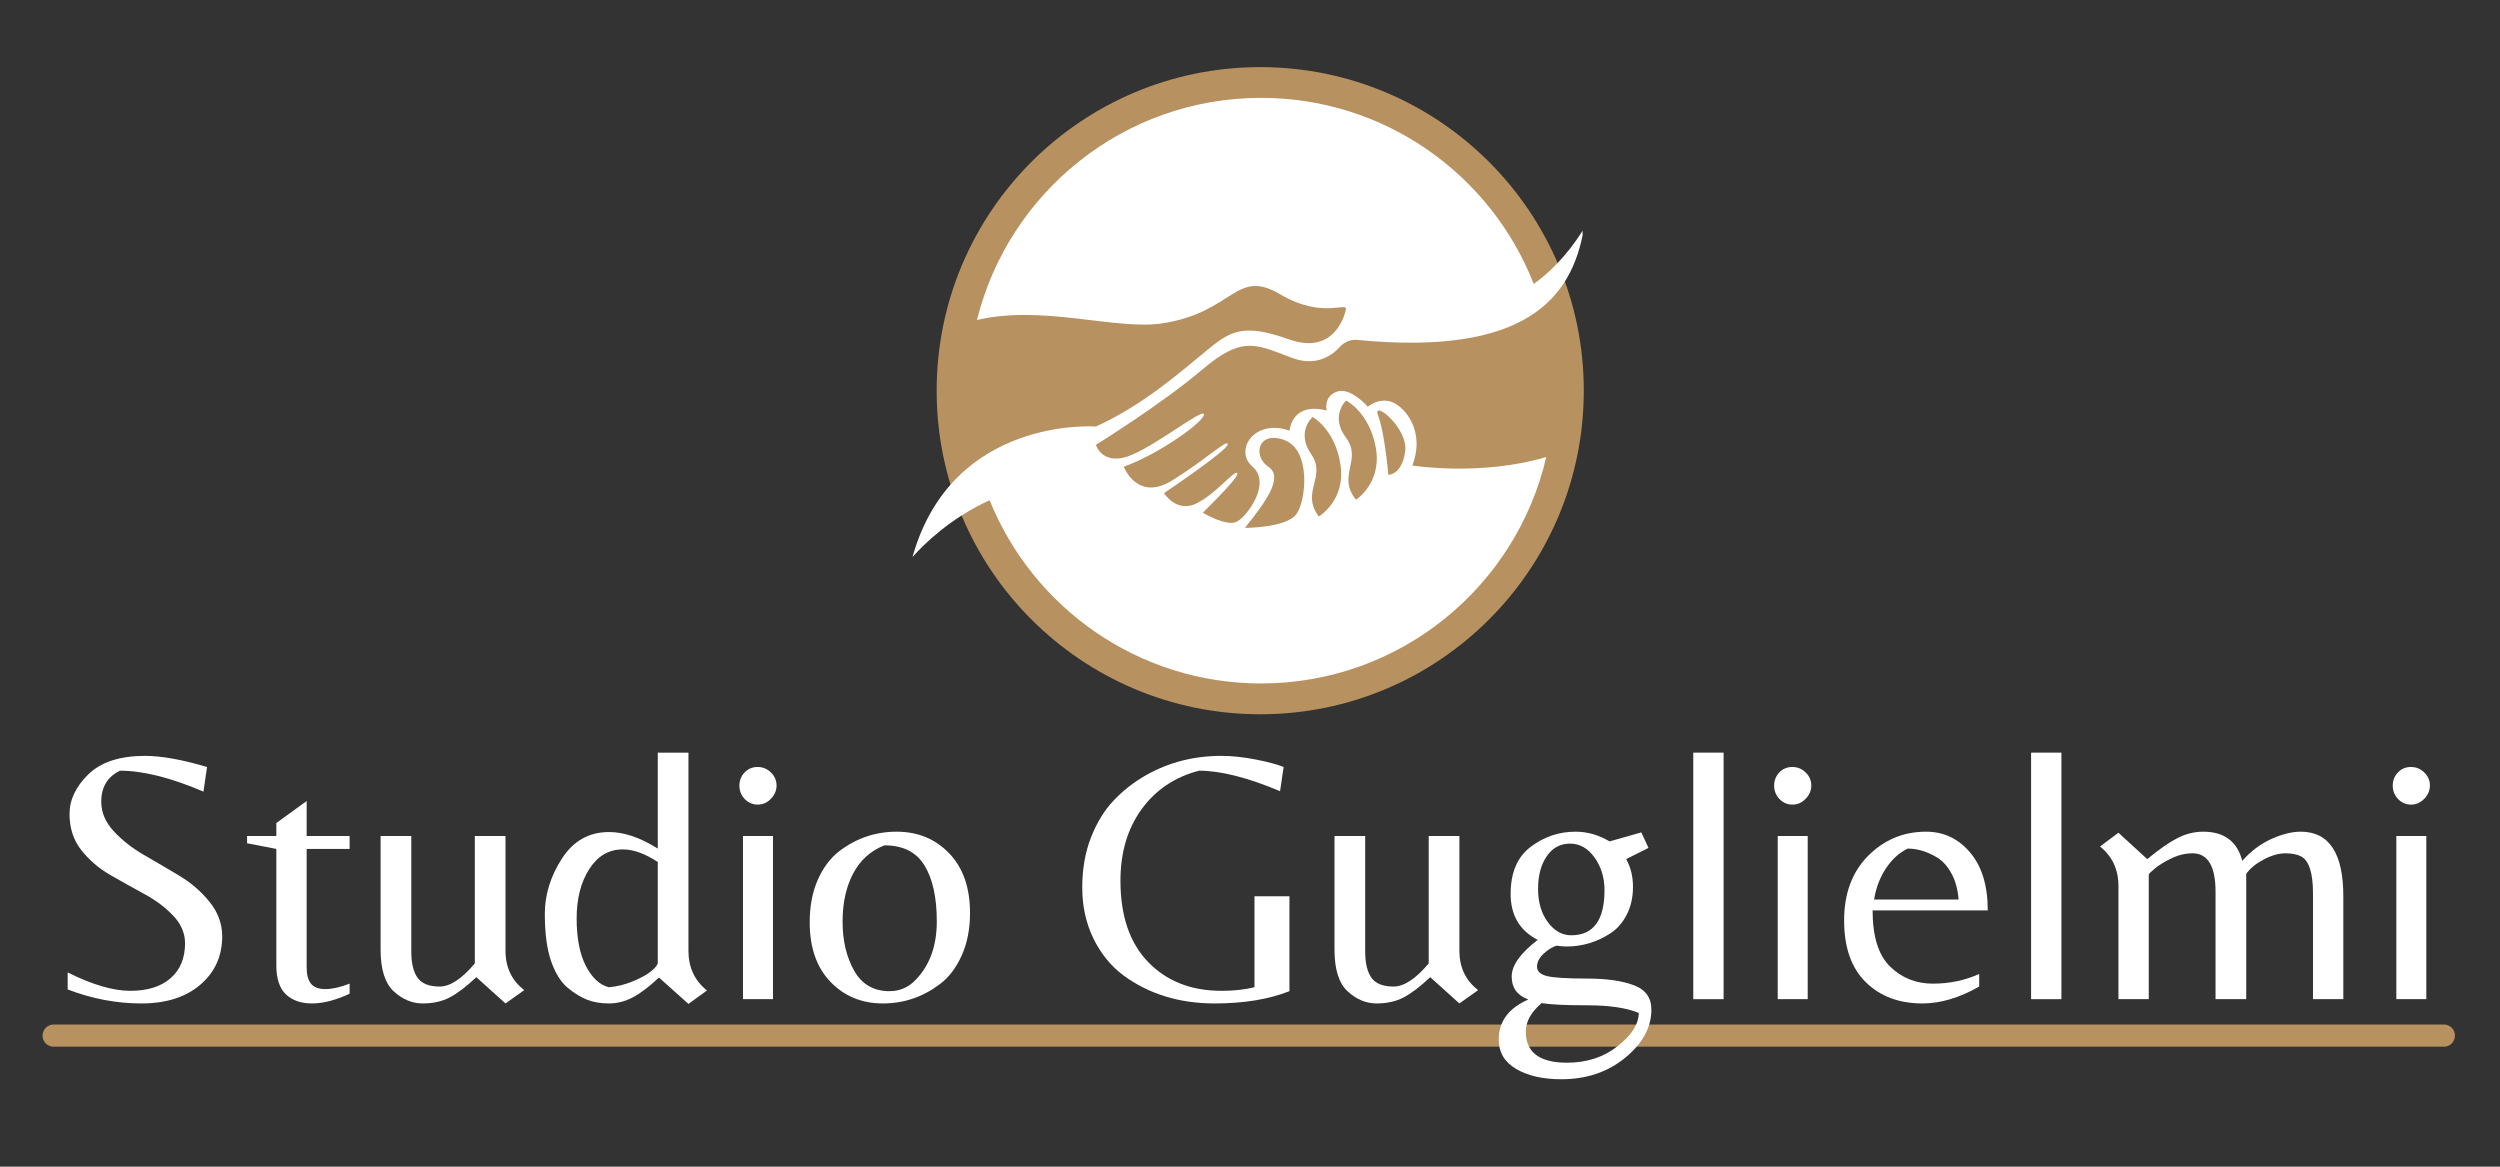
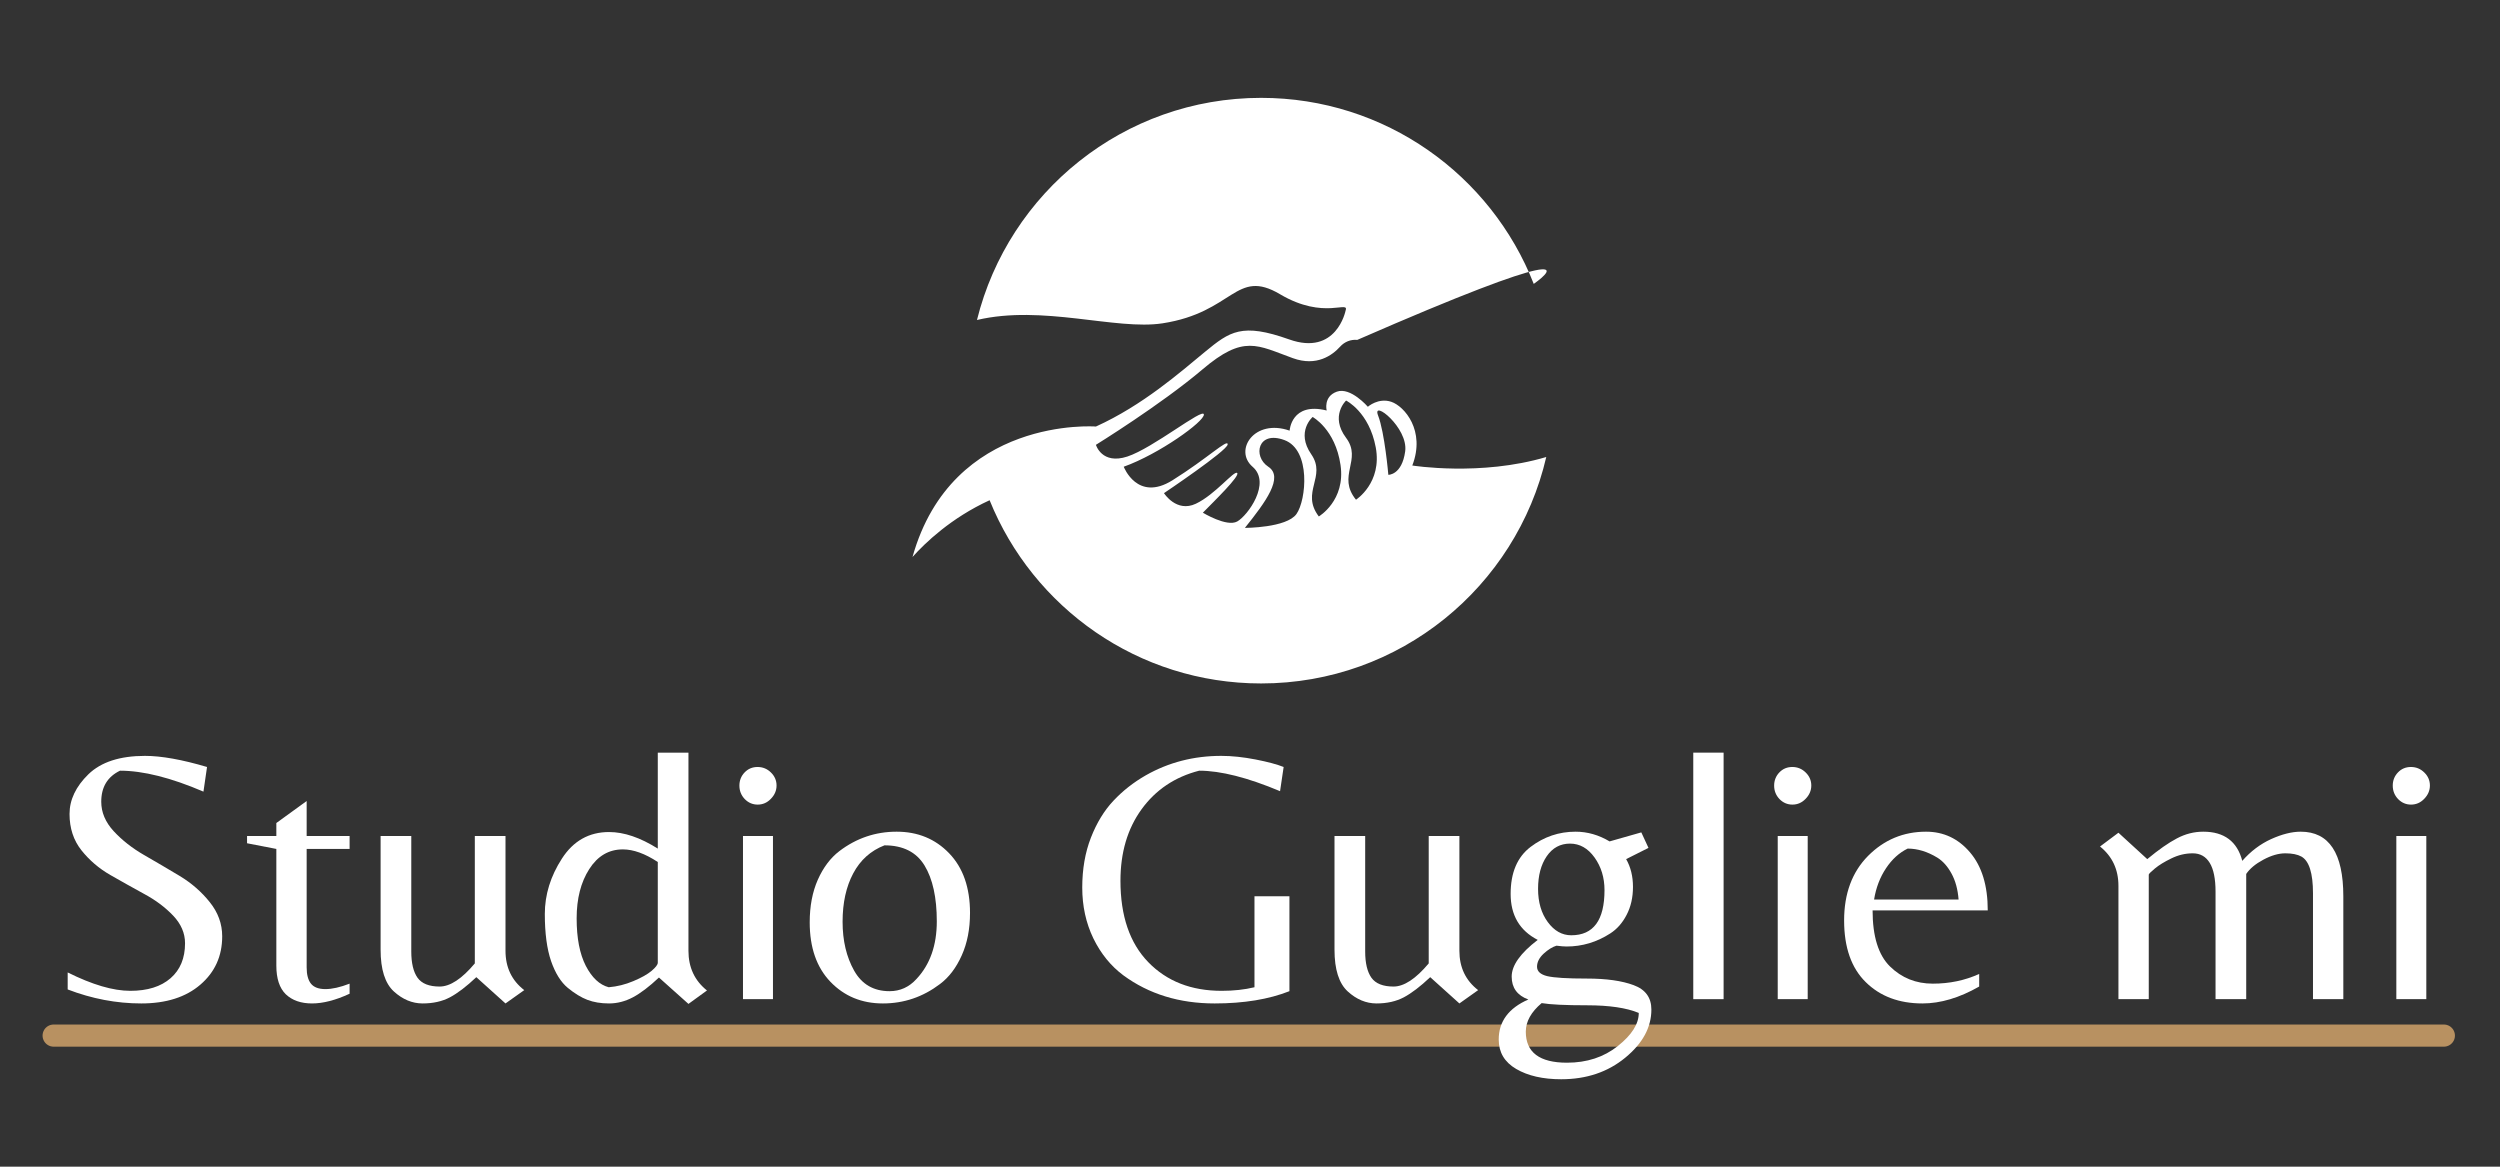
<svg xmlns="http://www.w3.org/2000/svg" width="450" zoomAndPan="magnify" viewBox="0 0 337.5 157.5" height="210" preserveAspectRatio="xMidYMid meet" version="1.0">
  <rect x="0" y="0" width="337.5" height="157.5" fill="#333333" stroke="none" />
  <defs>
    <g />
    <clipPath id="04a7532046">
      <path d="M 126.449 9.062 L 213.812 9.062 L 213.812 96.426 L 126.449 96.426 Z M 126.449 9.062 " clip-rule="nonzero" />
    </clipPath>
    <clipPath id="bc24966b1a">
-       <path d="M 170.133 9.062 C 146.008 9.062 126.449 28.621 126.449 52.742 C 126.449 76.867 146.008 96.426 170.133 96.426 C 194.258 96.426 213.812 76.867 213.812 52.742 C 213.812 28.621 194.258 9.062 170.133 9.062 Z M 170.133 9.062 " clip-rule="nonzero" />
-     </clipPath>
+       </clipPath>
    <clipPath id="a82db287c6">
      <path d="M 123.188 13.207 L 213.648 13.207 L 213.648 92.457 L 123.188 92.457 Z M 123.188 13.207 " clip-rule="nonzero" />
    </clipPath>
  </defs>
  <path stroke-linecap="round" transform="matrix(0.748, 0, 0, 0.748, 5.748, 138.311)" fill="none" stroke-linejoin="miter" d="M 1.999 1.998 L 433.385 1.998 " stroke="#b89161" stroke-width="4" stroke-opacity="1" stroke-miterlimit="4" />
  <g clip-path="url(#04a7532046)">
    <g clip-path="url(#bc24966b1a)">
      <path fill="#b89161" d="M 126.449 9.062 L 213.812 9.062 L 213.812 96.426 L 126.449 96.426 Z M 126.449 9.062 " fill-opacity="1" fill-rule="nonzero" />
    </g>
  </g>
  <g fill="#ffffff" fill-opacity="1">
    <g transform="translate(5.778, 134.887)">
      <g>
        <path d="M 7.891 -26.656 C 7.891 -25.227 8.445 -23.906 9.562 -22.688 C 10.688 -21.469 12.051 -20.395 13.656 -19.469 C 15.27 -18.539 16.875 -17.598 18.469 -16.641 C 20.062 -15.68 21.414 -14.504 22.531 -13.109 C 23.656 -11.711 24.219 -10.172 24.219 -8.484 C 24.219 -5.816 23.234 -3.641 21.266 -1.953 C 19.305 -0.266 16.648 0.578 13.297 0.578 C 9.953 0.578 6.641 -0.051 3.359 -1.312 L 3.359 -3.609 C 6.672 -1.953 9.488 -1.125 11.812 -1.125 C 14.133 -1.125 15.945 -1.691 17.25 -2.828 C 18.551 -3.961 19.203 -5.535 19.203 -7.547 C 19.203 -8.91 18.664 -10.156 17.594 -11.281 C 16.52 -12.406 15.219 -13.379 13.688 -14.203 C 12.164 -15.035 10.641 -15.891 9.109 -16.766 C 7.586 -17.641 6.289 -18.75 5.219 -20.094 C 4.145 -21.445 3.609 -23.082 3.609 -25 C 3.609 -26.914 4.457 -28.703 6.156 -30.359 C 7.863 -32.016 10.41 -32.844 13.797 -32.844 C 16.004 -32.844 18.797 -32.344 22.172 -31.344 L 21.688 -28.016 C 17.301 -29.898 13.547 -30.844 10.422 -30.844 C 8.734 -30.031 7.891 -28.633 7.891 -26.656 Z M 7.891 -26.656 " />
      </g>
    </g>
  </g>
  <g fill="#ffffff" fill-opacity="1">
    <g transform="translate(32.868, 134.887)">
      <g>
        <path d="M 8.531 -4.281 C 8.531 -3.312 8.723 -2.582 9.109 -2.094 C 9.504 -1.602 10.156 -1.359 11.062 -1.359 C 11.969 -1.359 13.055 -1.602 14.328 -2.094 L 14.328 -0.734 C 12.441 0.141 10.75 0.578 9.25 0.578 C 7.758 0.578 6.582 0.164 5.719 -0.656 C 4.863 -1.488 4.438 -2.781 4.438 -4.531 L 4.438 -20.281 L 0.484 -21.047 L 0.484 -22.031 L 4.438 -22.031 L 4.438 -23.781 L 8.531 -26.75 L 8.531 -22.031 L 14.328 -22.031 L 14.328 -20.281 L 8.531 -20.281 Z M 8.531 -4.281 " />
      </g>
    </g>
  </g>
  <g fill="#ffffff" fill-opacity="1">
    <g transform="translate(48.898, 134.887)">
      <g>
        <path d="M 19.344 -6.531 C 19.344 -4.289 20.188 -2.52 21.875 -1.219 L 19.344 0.578 L 15.406 -2.969 C 14.07 -1.707 12.883 -0.801 11.844 -0.25 C 10.801 0.301 9.57 0.578 8.156 0.578 C 6.75 0.578 5.453 0.035 4.266 -1.047 C 3.078 -2.141 2.484 -4.016 2.484 -6.672 L 2.484 -22.031 L 6.625 -22.031 L 6.625 -6.438 C 6.625 -4.875 6.906 -3.691 7.469 -2.891 C 8.039 -2.098 9.035 -1.703 10.453 -1.703 C 11.867 -1.703 13.453 -2.742 15.203 -4.828 L 15.203 -22.031 L 19.344 -22.031 Z M 19.344 -6.531 " />
      </g>
    </g>
  </g>
  <g fill="#ffffff" fill-opacity="1">
    <g transform="translate(72.285, 134.887)">
      <g>
        <path d="M 20.656 -6.531 C 20.656 -4.289 21.488 -2.504 23.156 -1.172 L 20.656 0.641 L 16.672 -2.922 C 15.367 -1.691 14.195 -0.801 13.156 -0.25 C 12.113 0.301 11.039 0.578 9.938 0.578 C 8.832 0.578 7.859 0.414 7.016 0.094 C 6.172 -0.227 5.285 -0.77 4.359 -1.531 C 3.43 -2.301 2.68 -3.504 2.109 -5.141 C 1.547 -6.785 1.266 -8.906 1.266 -11.5 C 1.266 -14.102 2.035 -16.598 3.578 -18.984 C 5.117 -21.367 7.238 -22.562 9.938 -22.562 C 11.957 -22.562 14.148 -21.816 16.516 -20.328 L 16.516 -33.281 L 20.656 -33.281 Z M 16.516 -4.922 L 16.516 -18.516 C 14.797 -19.648 13.223 -20.219 11.797 -20.219 C 9.91 -20.219 8.398 -19.332 7.266 -17.562 C 6.129 -15.789 5.562 -13.57 5.562 -10.906 C 5.562 -8.25 5.973 -6.113 6.797 -4.5 C 7.629 -2.895 8.66 -1.93 9.891 -1.609 C 11.023 -1.703 12.133 -1.977 13.219 -2.438 C 14.312 -2.895 15.133 -3.359 15.688 -3.828 C 16.238 -4.297 16.516 -4.66 16.516 -4.922 Z M 16.516 -4.922 " />
      </g>
    </g>
  </g>
  <g fill="#ffffff" fill-opacity="1">
    <g transform="translate(96.647, 134.887)">
      <g>
        <path d="M 3.656 0 L 3.656 -22.031 L 7.703 -22.031 L 7.703 0 Z M 3.172 -28.828 C 3.172 -29.523 3.406 -30.117 3.875 -30.609 C 4.344 -31.098 4.926 -31.344 5.625 -31.344 C 6.32 -31.344 6.922 -31.098 7.422 -30.609 C 7.93 -30.117 8.188 -29.531 8.188 -28.844 C 8.188 -28.164 7.93 -27.566 7.422 -27.047 C 6.922 -26.523 6.328 -26.266 5.641 -26.266 C 4.961 -26.266 4.379 -26.516 3.891 -27.016 C 3.41 -27.523 3.172 -28.129 3.172 -28.828 Z M 3.172 -28.828 " />
      </g>
    </g>
  </g>
  <g fill="#ffffff" fill-opacity="1">
    <g transform="translate(107.999, 134.887)">
      <g>
        <path d="M 13.047 -22.609 C 15.91 -22.609 18.273 -21.633 20.141 -19.688 C 22.016 -17.738 22.953 -15.055 22.953 -11.641 C 22.953 -9.461 22.578 -7.547 21.828 -5.891 C 21.086 -4.234 20.113 -2.953 18.906 -2.047 C 16.602 -0.297 14.031 0.578 11.188 0.578 C 8.344 0.578 5.984 -0.395 4.109 -2.344 C 2.242 -4.289 1.312 -6.969 1.312 -10.375 C 1.312 -12.551 1.676 -14.469 2.406 -16.125 C 3.145 -17.781 4.113 -19.066 5.312 -19.984 C 7.613 -21.734 10.191 -22.609 13.047 -22.609 Z M 12.094 -1.078 C 13.52 -1.078 14.734 -1.629 15.734 -2.734 C 17.555 -4.68 18.469 -7.27 18.469 -10.5 C 18.469 -13.727 17.914 -16.242 16.812 -18.047 C 15.707 -19.859 13.906 -20.766 11.406 -20.766 C 9.551 -20.047 8.145 -18.785 7.188 -16.984 C 6.227 -15.18 5.75 -13.004 5.75 -10.453 C 5.75 -7.898 6.27 -5.695 7.312 -3.844 C 8.352 -2 9.945 -1.078 12.094 -1.078 Z M 12.094 -1.078 " />
      </g>
    </g>
  </g>
  <g fill="#ffffff" fill-opacity="1">
    <g transform="translate(132.361, 134.887)">
      <g />
    </g>
  </g>
  <g fill="#ffffff" fill-opacity="1">
    <g transform="translate(144.542, 134.887)">
      <g>
        <path d="M 24.812 -13.891 L 29.531 -13.891 L 29.531 -1.078 C 26.738 0.023 23.375 0.578 19.438 0.578 C 14.664 0.578 10.555 -0.688 7.109 -3.219 C 5.422 -4.477 4.07 -6.141 3.062 -8.203 C 2.062 -10.273 1.562 -12.562 1.562 -15.062 C 1.562 -17.562 1.953 -19.812 2.734 -21.812 C 3.516 -23.812 4.531 -25.473 5.781 -26.797 C 7.031 -28.129 8.484 -29.27 10.141 -30.219 C 13.223 -31.969 16.617 -32.844 20.328 -32.844 C 21.754 -32.844 23.297 -32.68 24.953 -32.359 C 26.609 -32.035 27.875 -31.695 28.75 -31.344 L 28.266 -28.078 C 23.879 -29.922 20.238 -30.844 17.344 -30.844 C 14.062 -30 11.469 -28.258 9.562 -25.625 C 7.664 -23 6.719 -19.785 6.719 -15.984 C 6.719 -11.242 7.969 -7.582 10.469 -5 C 12.977 -2.414 16.281 -1.125 20.375 -1.125 C 22 -1.125 23.477 -1.285 24.812 -1.609 Z M 24.812 -13.891 " />
      </g>
    </g>
  </g>
  <g fill="#ffffff" fill-opacity="1">
    <g transform="translate(177.674, 134.887)">
      <g>
        <path d="M 19.344 -6.531 C 19.344 -4.289 20.188 -2.52 21.875 -1.219 L 19.344 0.578 L 15.406 -2.969 C 14.07 -1.707 12.883 -0.801 11.844 -0.25 C 10.801 0.301 9.57 0.578 8.156 0.578 C 6.75 0.578 5.453 0.035 4.266 -1.047 C 3.078 -2.141 2.484 -4.016 2.484 -6.672 L 2.484 -22.031 L 6.625 -22.031 L 6.625 -6.438 C 6.625 -4.875 6.906 -3.691 7.469 -2.891 C 8.039 -2.098 9.035 -1.703 10.453 -1.703 C 11.867 -1.703 13.453 -2.742 15.203 -4.828 L 15.203 -22.031 L 19.344 -22.031 Z M 19.344 -6.531 " />
      </g>
    </g>
  </g>
  <g fill="#ffffff" fill-opacity="1">
    <g transform="translate(201.061, 134.887)">
      <g>
        <path d="M 6.438 -4.375 C 6.438 -3.758 6.895 -3.336 7.812 -3.109 C 8.738 -2.891 10.52 -2.781 13.156 -2.781 C 15.789 -2.781 17.898 -2.484 19.484 -1.891 C 21.078 -1.305 21.875 -0.207 21.875 1.406 C 21.875 3.812 20.695 5.977 18.344 7.906 C 15.988 9.844 13.109 10.812 9.703 10.812 C 7.234 10.812 5.207 10.348 3.625 9.422 C 2.051 8.504 1.266 7.18 1.266 5.453 C 1.266 3.016 2.598 1.211 5.266 0.047 C 3.766 -0.504 3.016 -1.535 3.016 -3.047 C 3.016 -4.555 4.188 -6.207 6.531 -8 C 4.094 -9.258 2.875 -11.328 2.875 -14.203 C 2.875 -17.078 3.773 -19.195 5.578 -20.562 C 7.379 -21.926 9.398 -22.609 11.641 -22.609 C 13.234 -22.609 14.766 -22.172 16.234 -21.297 L 20.516 -22.516 L 21.484 -20.422 L 18.469 -18.906 C 19.082 -17.832 19.391 -16.582 19.391 -15.156 C 19.391 -13.727 19.102 -12.469 18.531 -11.375 C 17.969 -10.289 17.234 -9.457 16.328 -8.875 C 14.504 -7.695 12.535 -7.109 10.422 -7.109 C 10.098 -7.109 9.645 -7.145 9.062 -7.219 C 8.508 -7.051 7.93 -6.691 7.328 -6.141 C 6.734 -5.586 6.438 -5 6.438 -4.375 Z M 15.547 -14.719 C 15.547 -16.406 15.098 -17.875 14.203 -19.125 C 13.305 -20.375 12.203 -21 10.891 -21 C 9.578 -21 8.531 -20.43 7.75 -19.297 C 6.969 -18.16 6.578 -16.691 6.578 -14.891 C 6.578 -13.086 7.016 -11.594 7.891 -10.406 C 8.766 -9.219 9.82 -8.625 11.062 -8.625 C 14.051 -8.625 15.547 -10.656 15.547 -14.719 Z M 10.484 8.578 C 13.172 8.578 15.457 7.828 17.344 6.328 C 19.227 4.836 20.172 3.348 20.172 1.859 C 18.516 1.172 16.195 0.828 13.219 0.828 C 10.25 0.828 8.195 0.727 7.062 0.531 C 5.633 1.738 4.922 3.023 4.922 4.391 C 4.922 7.18 6.773 8.578 10.484 8.578 Z M 10.484 8.578 " />
      </g>
    </g>
  </g>
  <g fill="#ffffff" fill-opacity="1">
    <g transform="translate(224.936, 134.887)">
      <g>
        <path d="M 7.75 -33.281 L 7.75 0 L 3.656 0 L 3.656 -33.281 Z M 7.75 -33.281 " />
      </g>
    </g>
  </g>
  <g fill="#ffffff" fill-opacity="1">
    <g transform="translate(236.337, 134.887)">
      <g>
        <path d="M 3.656 0 L 3.656 -22.031 L 7.703 -22.031 L 7.703 0 Z M 3.172 -28.828 C 3.172 -29.523 3.406 -30.117 3.875 -30.609 C 4.344 -31.098 4.926 -31.344 5.625 -31.344 C 6.32 -31.344 6.922 -31.098 7.422 -30.609 C 7.93 -30.117 8.188 -29.531 8.188 -28.844 C 8.188 -28.164 7.93 -27.566 7.422 -27.047 C 6.922 -26.523 6.328 -26.266 5.641 -26.266 C 4.961 -26.266 4.379 -26.516 3.891 -27.016 C 3.41 -27.523 3.172 -28.129 3.172 -28.828 Z M 3.172 -28.828 " />
      </g>
    </g>
  </g>
  <g fill="#ffffff" fill-opacity="1">
    <g transform="translate(247.69, 134.887)">
      <g>
        <path d="M 5.109 -11.984 C 5.109 -8.473 5.895 -5.945 7.469 -4.406 C 9.051 -2.863 10.973 -2.094 13.234 -2.094 C 15.492 -2.094 17.582 -2.531 19.5 -3.406 L 19.5 -1.703 C 16.832 -0.18 14.281 0.578 11.844 0.578 C 8.688 0.578 6.133 -0.379 4.188 -2.297 C 2.238 -4.211 1.266 -6.988 1.266 -10.625 C 1.266 -14.258 2.344 -17.164 4.5 -19.344 C 6.664 -21.52 9.273 -22.609 12.328 -22.609 C 14.703 -22.609 16.68 -21.676 18.266 -19.812 C 19.859 -17.945 20.656 -15.336 20.656 -11.984 Z M 9.844 -20.328 C 8.707 -19.773 7.734 -18.891 6.922 -17.672 C 6.109 -16.453 5.57 -15.047 5.312 -13.453 L 16.719 -13.453 C 16.613 -14.816 16.297 -15.984 15.766 -16.953 C 15.234 -17.93 14.594 -18.648 13.844 -19.109 C 12.508 -19.922 11.176 -20.328 9.844 -20.328 Z M 9.844 -20.328 " />
      </g>
    </g>
  </g>
  <g fill="#ffffff" fill-opacity="1">
    <g transform="translate(270.541, 134.887)">
      <g>
-         <path d="M 7.75 -33.281 L 7.75 0 L 3.656 0 L 3.656 -33.281 Z M 7.75 -33.281 " />
-       </g>
+         </g>
    </g>
  </g>
  <g fill="#ffffff" fill-opacity="1">
    <g transform="translate(281.942, 134.887)">
      <g>
        <path d="M 28.656 -22.609 C 32.488 -22.609 34.406 -19.703 34.406 -13.891 L 34.406 0 L 30.312 0 L 30.312 -14.281 C 30.312 -17.008 29.789 -18.664 28.75 -19.25 C 28.227 -19.539 27.504 -19.688 26.578 -19.688 C 25.66 -19.688 24.672 -19.398 23.609 -18.828 C 22.555 -18.266 21.785 -17.625 21.297 -16.906 L 21.297 0 L 17.156 0 L 17.156 -14.516 C 17.156 -16.242 16.895 -17.535 16.375 -18.391 C 15.852 -19.254 15.086 -19.688 14.078 -19.688 C 13.078 -19.688 12.113 -19.457 11.188 -19 C 10.258 -18.551 9.52 -18.098 8.969 -17.641 C 8.414 -17.18 8.141 -16.906 8.141 -16.812 L 8.141 0 L 4.047 0 L 4.047 -15.297 C 4.047 -17.504 3.219 -19.273 1.562 -20.609 L 4.047 -22.469 L 7.938 -18.906 C 9.469 -20.176 10.801 -21.109 11.938 -21.703 C 13.07 -22.305 14.258 -22.609 15.5 -22.609 C 18.32 -22.609 20.078 -21.297 20.766 -18.672 C 21.898 -19.961 23.195 -20.941 24.656 -21.609 C 26.125 -22.273 27.457 -22.609 28.656 -22.609 Z M 28.656 -22.609 " />
      </g>
    </g>
  </g>
  <g fill="#ffffff" fill-opacity="1">
    <g transform="translate(319.849, 134.887)">
      <g>
        <path d="M 3.656 0 L 3.656 -22.031 L 7.703 -22.031 L 7.703 0 Z M 3.172 -28.828 C 3.172 -29.523 3.406 -30.117 3.875 -30.609 C 4.344 -31.098 4.926 -31.344 5.625 -31.344 C 6.32 -31.344 6.922 -31.098 7.422 -30.609 C 7.93 -30.117 8.188 -29.531 8.188 -28.844 C 8.188 -28.164 7.93 -27.566 7.422 -27.047 C 6.922 -26.523 6.328 -26.266 5.641 -26.266 C 4.961 -26.266 4.379 -26.516 3.891 -27.016 C 3.41 -27.523 3.172 -28.129 3.172 -28.828 Z M 3.172 -28.828 " />
      </g>
    </g>
  </g>
  <g clip-path="url(#a82db287c6)">
-     <path fill="#ffffff" d="M 171.219 63.008 C 169.094 61.613 169.785 58.074 173.395 59.41 C 177 60.742 176.355 67.512 175.023 69.391 C 173.691 71.266 168.059 71.266 168.059 71.266 C 170.875 67.758 173.344 64.398 171.219 63.008 Z M 177.207 56.293 C 177.207 56.293 180.262 57.938 180.969 62.762 C 181.68 67.582 178.039 69.723 178.039 69.723 C 175.543 66.414 179.129 64.375 177.02 61.328 C 174.906 58.281 177.207 56.293 177.207 56.293 Z M 181.723 54.074 C 181.723 54.074 184.836 55.605 185.727 60.398 C 186.613 65.188 183.059 67.461 183.059 67.461 C 180.438 64.25 183.945 62.078 181.723 59.113 C 179.5 56.148 181.723 54.074 181.723 54.074 Z M 189.699 60.941 C 189.254 64.152 187.426 64.102 187.426 64.102 C 187.426 64.102 186.93 58.371 186.043 56.098 C 185.152 53.824 190.141 57.73 189.699 60.941 Z M 174.543 48.355 C 177.75 49.516 179.863 47.961 180.918 46.797 C 181.504 46.145 182.359 45.801 183.23 45.887 C 205.914 48.098 212.219 40.305 213.816 30.895 C 212.41 33.156 210.176 36.109 207.055 38.328 C 201.297 23.629 186.996 13.211 170.25 13.211 C 151.711 13.211 136.16 25.98 131.891 43.199 C 140.762 41.102 150.652 44.617 156.941 43.648 C 166.574 42.164 166.797 36.164 172.801 39.719 C 178.805 43.277 182.223 40.422 181.645 41.969 C 181.645 41.969 180.41 48.094 174.035 45.82 C 167.66 43.551 166.031 44.734 162.672 47.5 C 159.312 50.27 154.273 54.715 147.949 57.582 C 147.949 57.582 128.543 56.09 123.188 75.195 C 124.871 73.309 128.379 69.926 133.598 67.531 C 139.457 82.031 153.652 92.266 170.25 92.266 C 189 92.266 204.688 79.207 208.746 61.695 C 199.887 64.332 190.66 62.844 190.66 62.844 C 192.477 58.137 189.586 54.84 187.832 54.246 C 186.074 53.652 184.66 54.914 184.66 54.914 C 184.66 54.914 182.324 52.207 180.473 52.875 C 178.617 53.543 179.102 55.418 179.102 55.418 C 174.32 54.223 174.098 58.137 174.098 58.137 C 169.316 56.469 166.539 60.805 169.094 63.008 C 171.652 65.207 168.426 69.625 167.02 70.402 C 165.613 71.18 162.387 69.215 162.387 69.215 C 164.004 67.57 167.414 64.25 167.02 63.855 C 166.625 63.461 164.055 66.77 161.438 68.004 C 158.816 69.242 157.137 66.574 157.137 66.574 C 157.137 66.574 165.684 60.84 165.734 60 C 165.785 59.16 163.016 61.879 158.273 64.844 C 153.531 67.809 151.703 63.008 151.703 63.008 C 156.445 61.316 162.621 56.891 162.523 55.949 C 162.426 55.012 155.656 60.496 152.195 61.633 C 148.738 62.77 147.949 60.051 147.949 60.051 C 147.949 60.051 156.742 54.617 162.328 49.875 C 167.91 45.129 169.723 46.613 174.543 48.355 " fill-opacity="1" fill-rule="nonzero" />
+     <path fill="#ffffff" d="M 171.219 63.008 C 169.094 61.613 169.785 58.074 173.395 59.41 C 177 60.742 176.355 67.512 175.023 69.391 C 173.691 71.266 168.059 71.266 168.059 71.266 C 170.875 67.758 173.344 64.398 171.219 63.008 Z M 177.207 56.293 C 177.207 56.293 180.262 57.938 180.969 62.762 C 181.68 67.582 178.039 69.723 178.039 69.723 C 175.543 66.414 179.129 64.375 177.02 61.328 C 174.906 58.281 177.207 56.293 177.207 56.293 Z M 181.723 54.074 C 181.723 54.074 184.836 55.605 185.727 60.398 C 186.613 65.188 183.059 67.461 183.059 67.461 C 180.438 64.25 183.945 62.078 181.723 59.113 C 179.5 56.148 181.723 54.074 181.723 54.074 Z M 189.699 60.941 C 189.254 64.152 187.426 64.102 187.426 64.102 C 187.426 64.102 186.93 58.371 186.043 56.098 C 185.152 53.824 190.141 57.73 189.699 60.941 Z M 174.543 48.355 C 177.75 49.516 179.863 47.961 180.918 46.797 C 181.504 46.145 182.359 45.801 183.23 45.887 C 212.41 33.156 210.176 36.109 207.055 38.328 C 201.297 23.629 186.996 13.211 170.25 13.211 C 151.711 13.211 136.16 25.98 131.891 43.199 C 140.762 41.102 150.652 44.617 156.941 43.648 C 166.574 42.164 166.797 36.164 172.801 39.719 C 178.805 43.277 182.223 40.422 181.645 41.969 C 181.645 41.969 180.41 48.094 174.035 45.82 C 167.66 43.551 166.031 44.734 162.672 47.5 C 159.312 50.27 154.273 54.715 147.949 57.582 C 147.949 57.582 128.543 56.09 123.188 75.195 C 124.871 73.309 128.379 69.926 133.598 67.531 C 139.457 82.031 153.652 92.266 170.25 92.266 C 189 92.266 204.688 79.207 208.746 61.695 C 199.887 64.332 190.66 62.844 190.66 62.844 C 192.477 58.137 189.586 54.84 187.832 54.246 C 186.074 53.652 184.66 54.914 184.66 54.914 C 184.66 54.914 182.324 52.207 180.473 52.875 C 178.617 53.543 179.102 55.418 179.102 55.418 C 174.32 54.223 174.098 58.137 174.098 58.137 C 169.316 56.469 166.539 60.805 169.094 63.008 C 171.652 65.207 168.426 69.625 167.02 70.402 C 165.613 71.18 162.387 69.215 162.387 69.215 C 164.004 67.57 167.414 64.25 167.02 63.855 C 166.625 63.461 164.055 66.77 161.438 68.004 C 158.816 69.242 157.137 66.574 157.137 66.574 C 157.137 66.574 165.684 60.84 165.734 60 C 165.785 59.16 163.016 61.879 158.273 64.844 C 153.531 67.809 151.703 63.008 151.703 63.008 C 156.445 61.316 162.621 56.891 162.523 55.949 C 162.426 55.012 155.656 60.496 152.195 61.633 C 148.738 62.77 147.949 60.051 147.949 60.051 C 147.949 60.051 156.742 54.617 162.328 49.875 C 167.91 45.129 169.723 46.613 174.543 48.355 " fill-opacity="1" fill-rule="nonzero" />
  </g>
</svg>